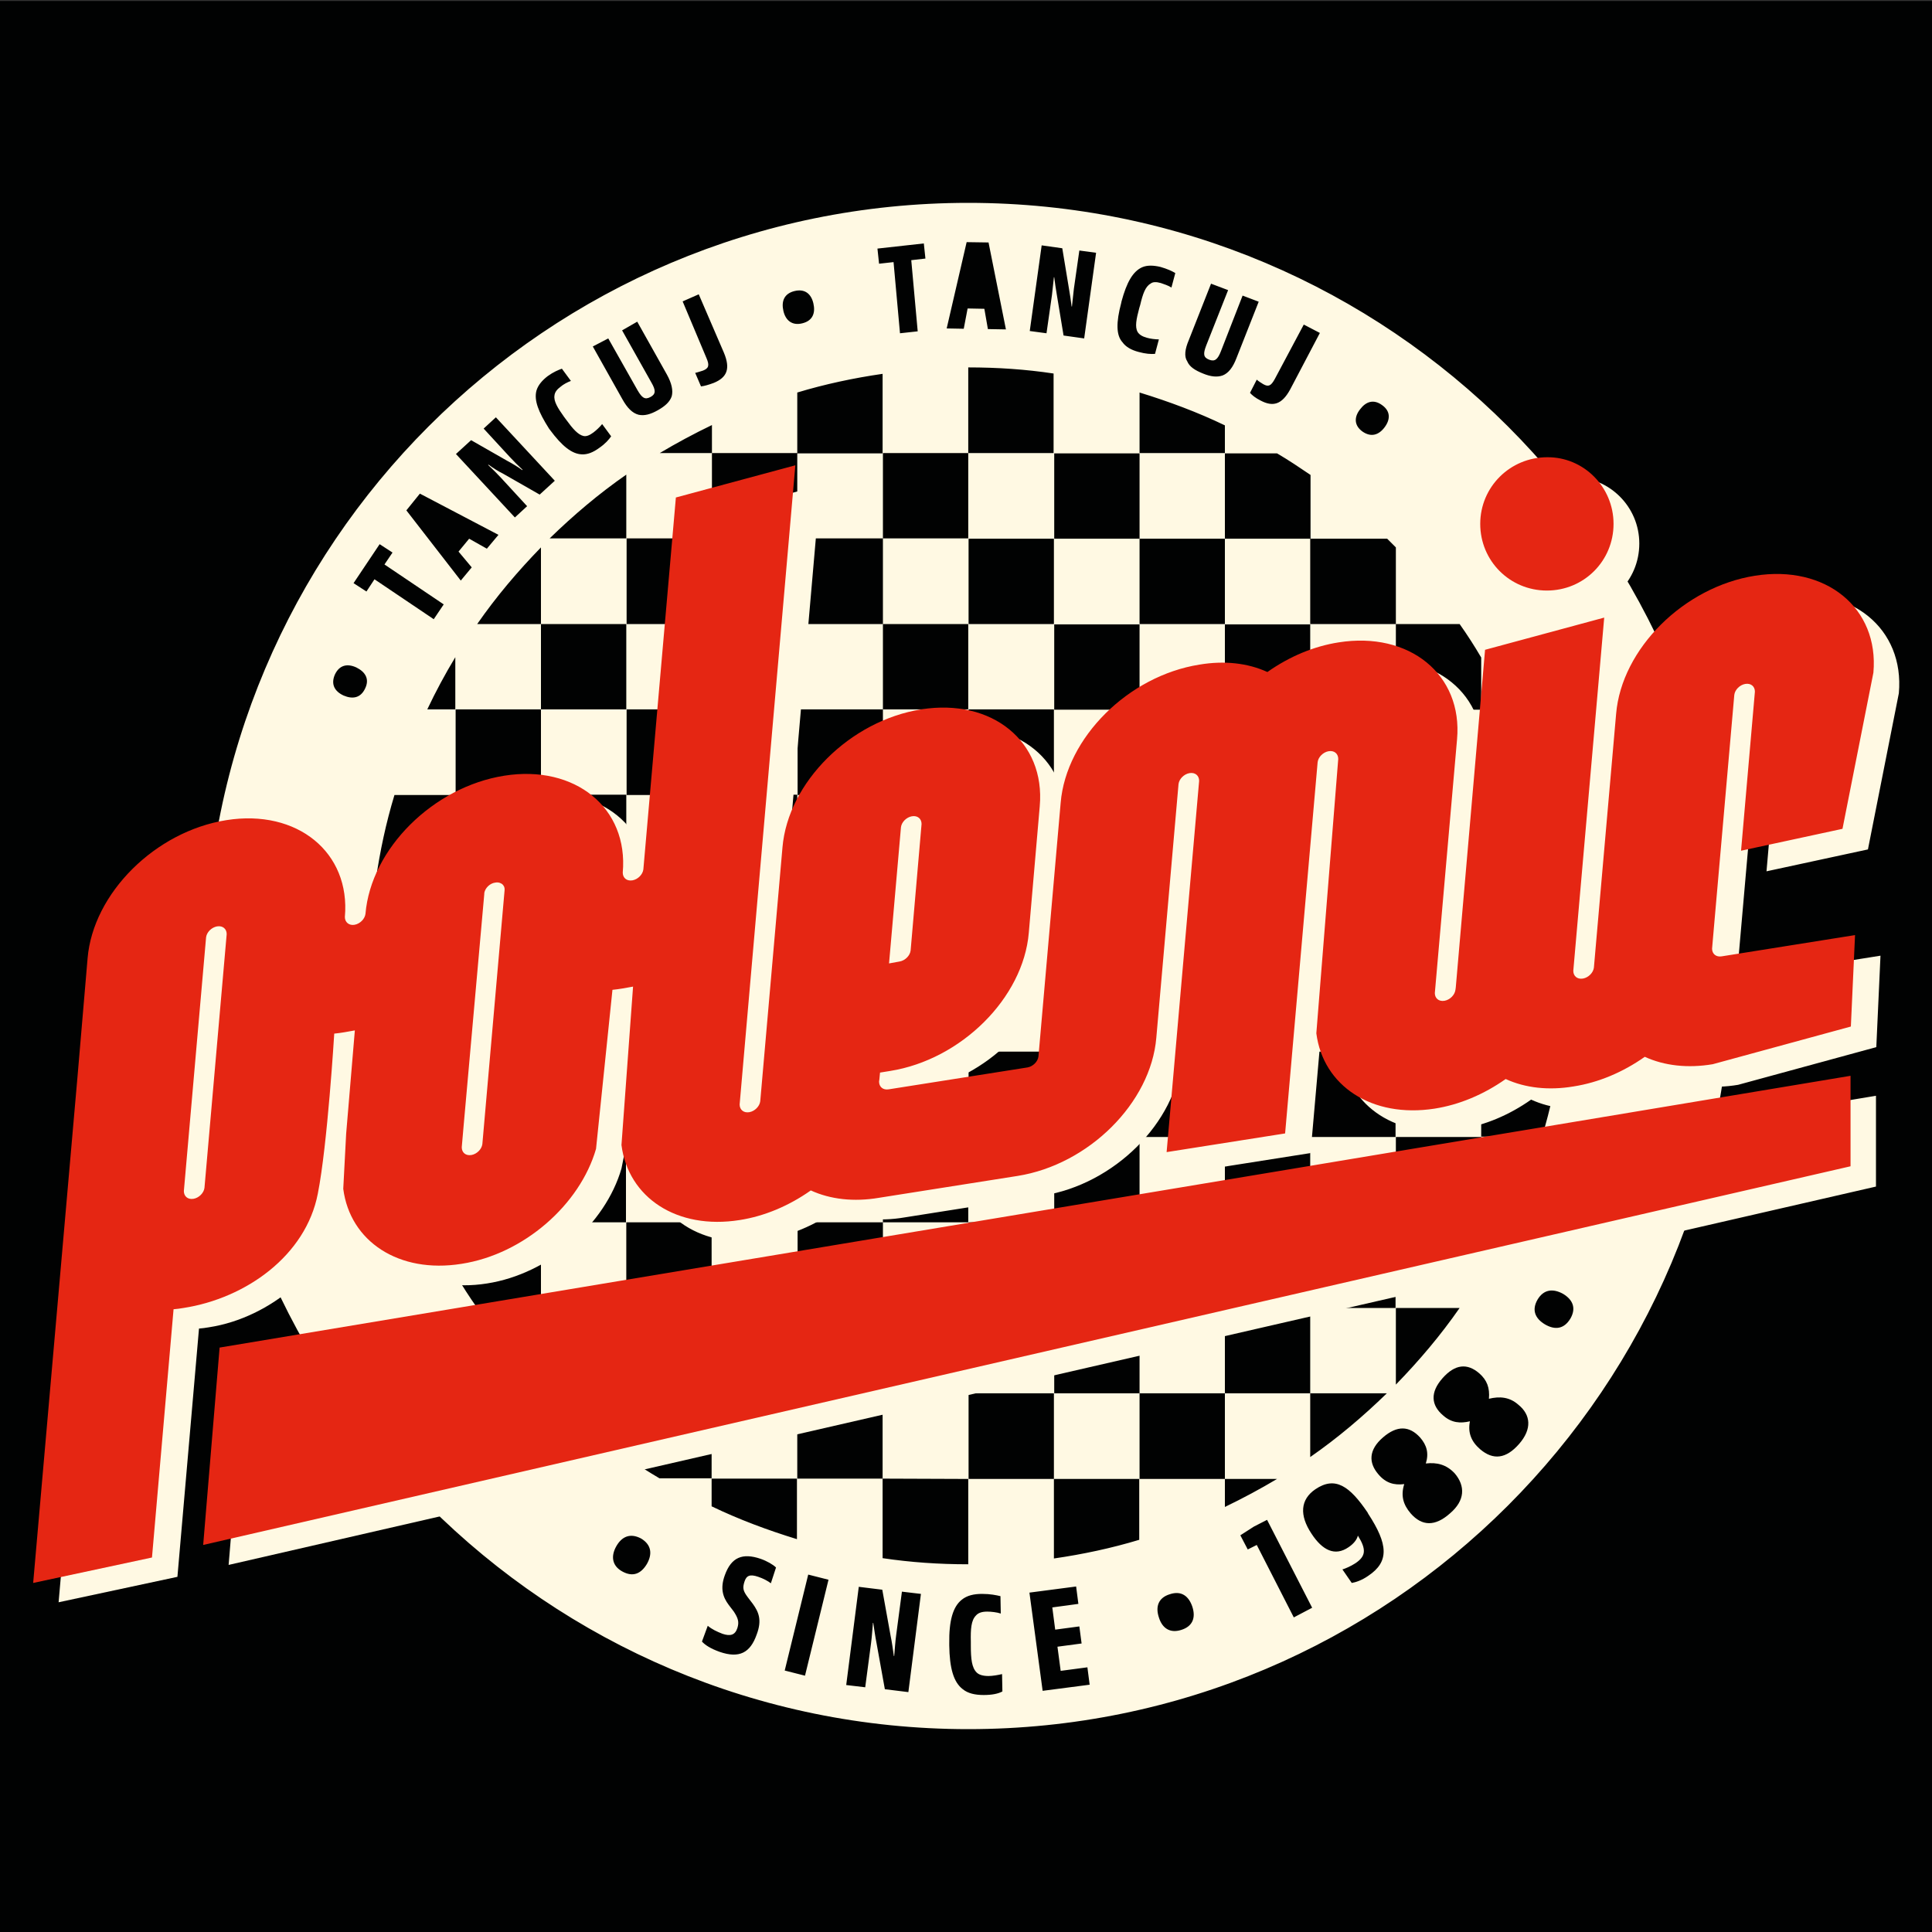
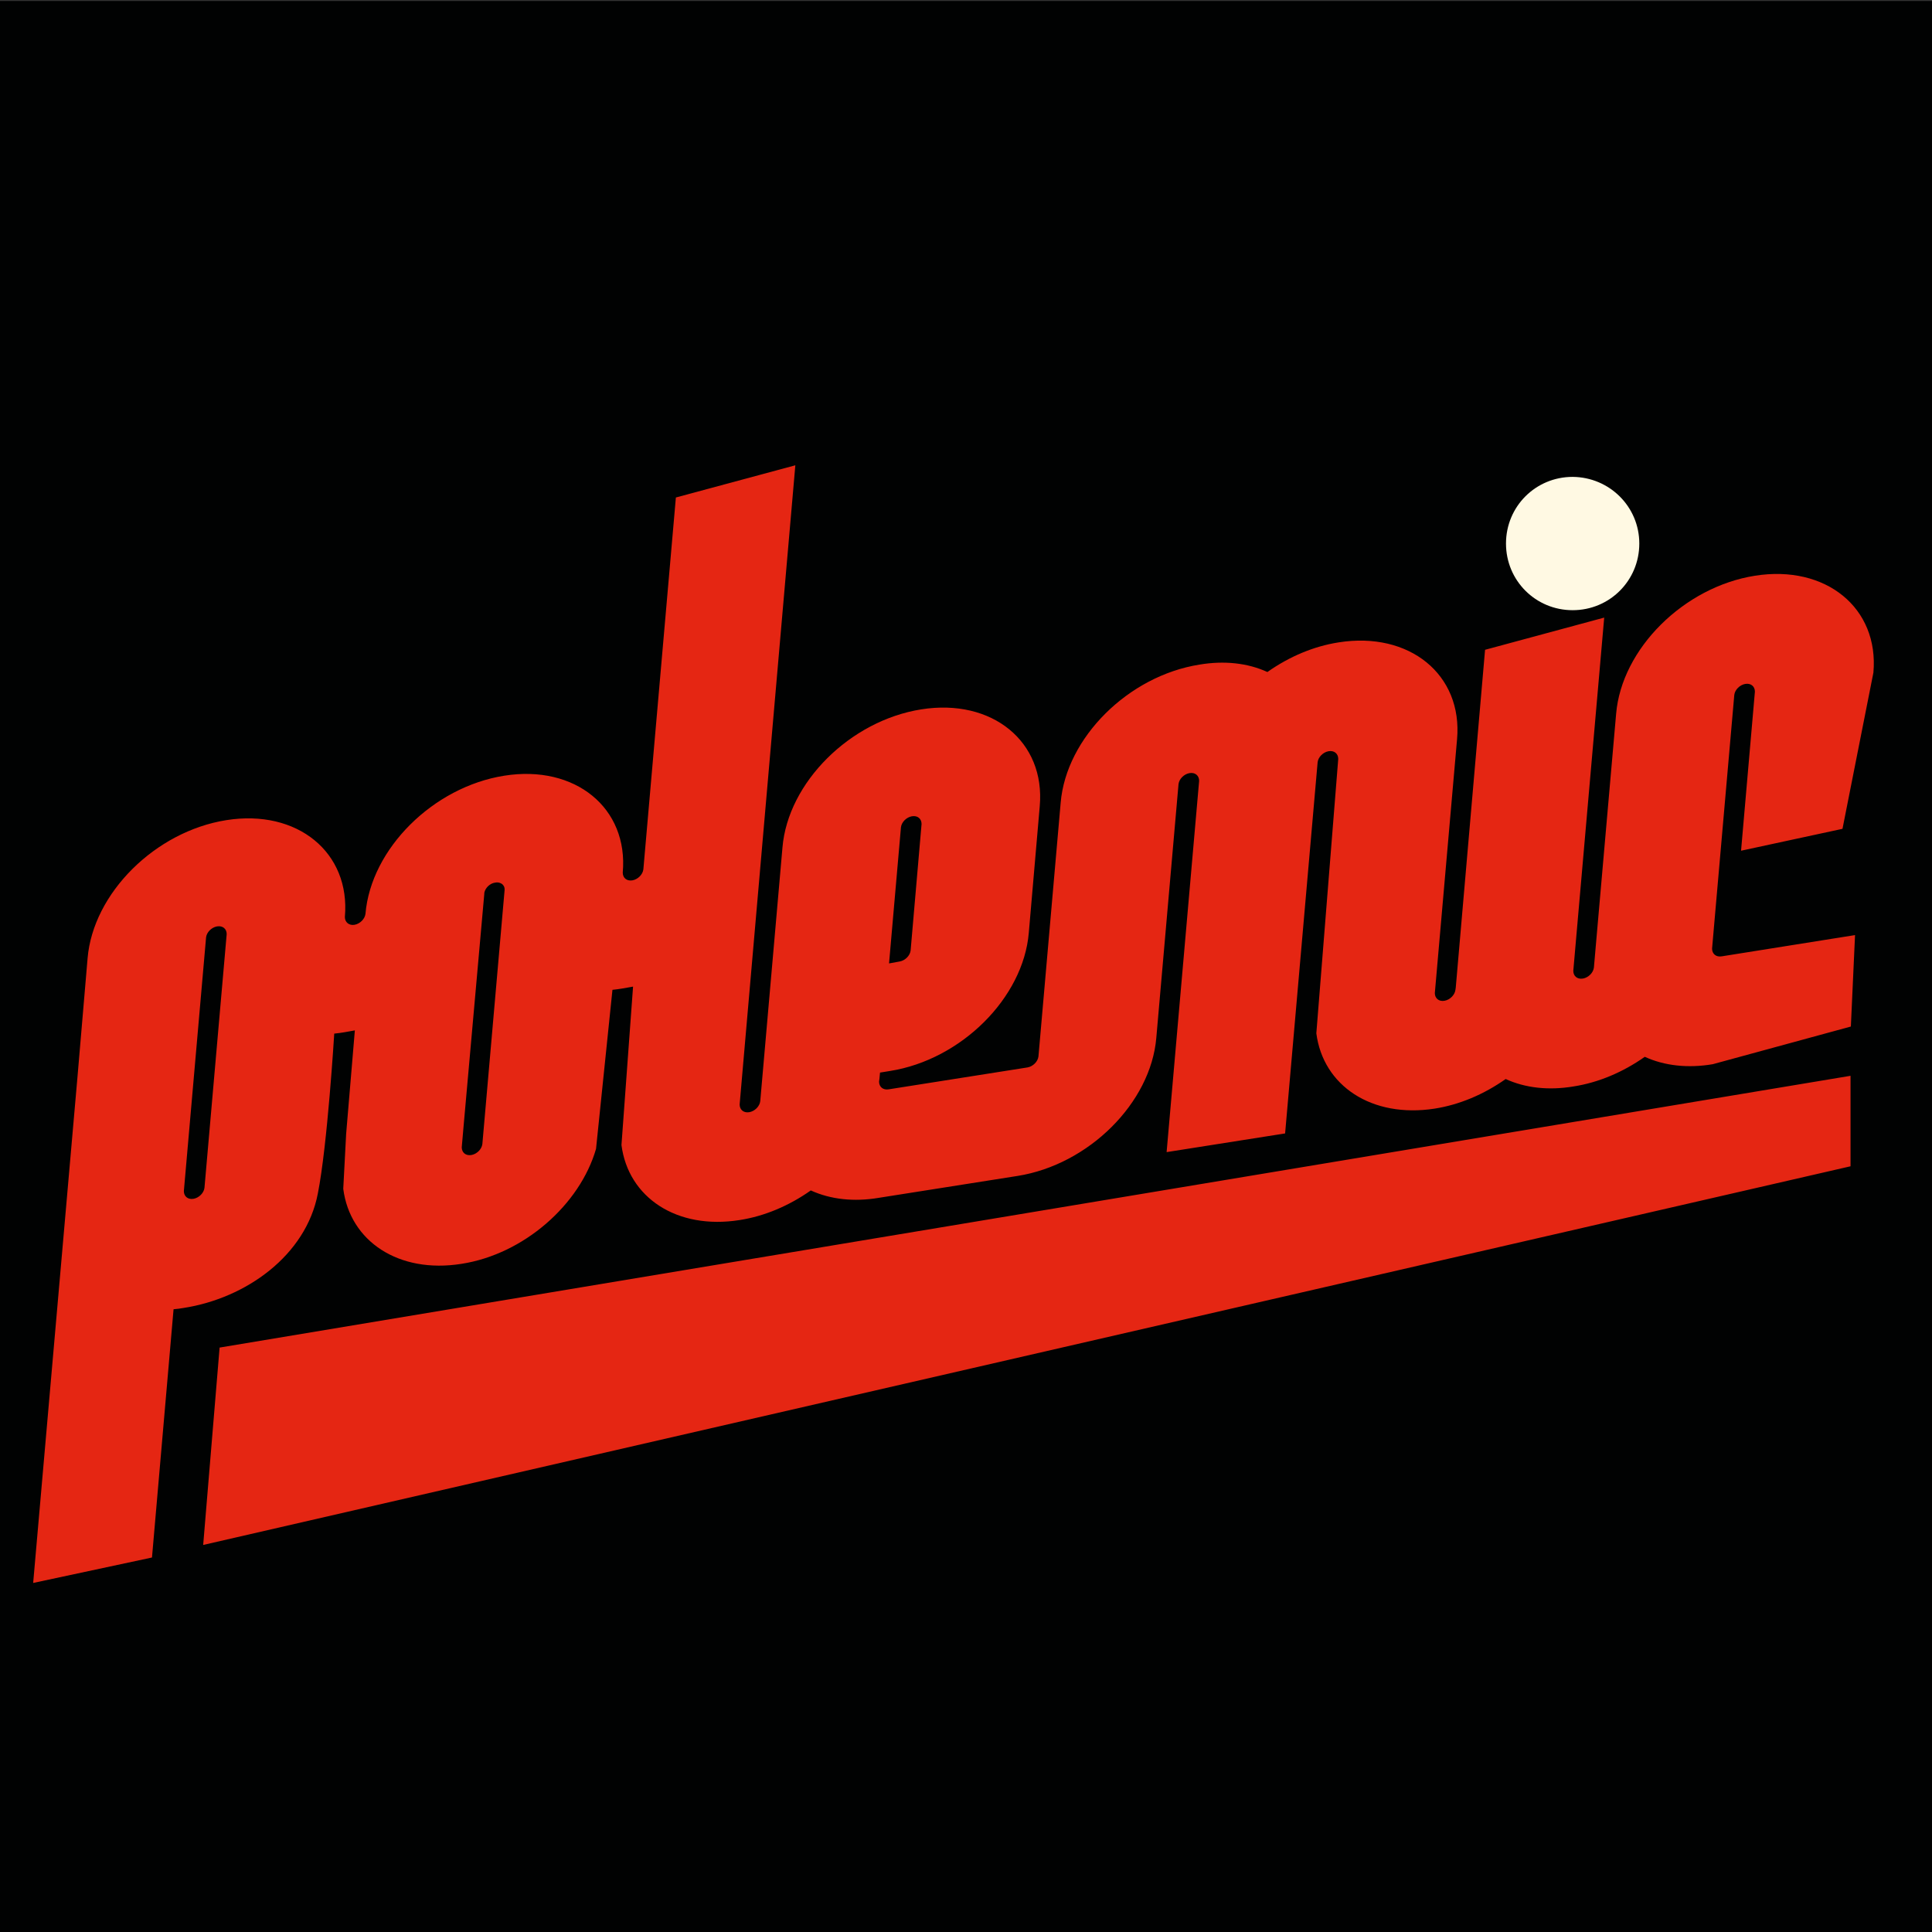
<svg xmlns="http://www.w3.org/2000/svg" version="1.1" id="Layer_1" x="0px" y="0px" viewBox="0 0 600 600" style="enable-background:new 0 0 600 600;" xml:space="preserve">
  <rect x="0" y="0" width="600" height="600" fill="#333333" stroke="none" />
  <style type="text/css">
	.st0{fill:#010202;}
	.st1{fill-rule:evenodd;clip-rule:evenodd;fill:#FFF9E3;}
	.st2{fill:#FFF9E3;}
	.st3{fill:#E52613;}
</style>
  <g id="Layer_2_00000016778283923883419020000000006004362342684324_">
    <rect y="0.3" class="st0" width="600" height="602.3" />
  </g>
  <g id="Layer_1_00000054963474510616442910000006073591754569805718_">
-     <path class="st1" d="M300.7,63c-130.9,0-237,106.1-237,237s106.1,237,237,237s237-106.1,237-237S431.6,63,300.7,63 M486.6,300   L486.6,300L486.6,300z M433.5,193.8h19.8c2.4,3.4,4.6,6.8,6.7,10.4v16.2h8.7c4.1,8.5,7.5,17.4,10.2,26.5H460v-26.5h-26.5V193.8z    M433.5,246.9H460v26.5h24.7c1.2,8.6,1.8,17.5,1.9,26.4v0.2h-26.5v-26.5h-26.5L433.5,246.9L433.5,246.9z M433.5,300H460v26.5h24.7   c-1.3,9.1-3.2,17.9-5.8,26.5H460v-26.5h-26.5V300z M433.5,353.1H460v26.5h8.7c-2.6,5.5-5.5,10.9-8.7,16.2v-16.2h-26.5V353.1z    M433.5,406.2h19.8c-5.9,8.5-12.6,16.4-19.8,23.8V406.2z M380.4,432.7v-26.5h26.5v26.5h23.8c-7.4,7.2-15.3,13.9-23.8,19.8v-19.8   H380.4z M406.9,406.2v-26.5h-26.5v-26.6h26.5v26.5h26.5v26.6H406.9z M406.9,353.1v-26.5h-26.5v-26.5h26.5v26.5h26.5v26.5H406.9z    M406.9,300v-26.5h-26.5V247h26.5v26.5h26.5V300H406.9z M406.9,246.9v-26.5h-26.5v-26.5h26.5v26.5h26.5v26.5H406.9z M406.9,193.8   v-26.5h-26.5v-26.5h16.2c3.6,2.1,7,4.4,10.4,6.7v19.8h23.8c0.9,0.9,1.8,1.8,2.7,2.7v23.8H406.9z M422.4,127.1   c1.8-2.4,4.2-3.2,6.8-1.3c2.7,1.9,2.6,4.5,0.8,6.9c-1.8,2.4-4.2,3.2-6.9,1.3C420.5,132.1,420.5,129.5,422.4,127.1z M395.9,117.7   l9-16.9l5,2.6l-9.2,17.5c-2.6,4.8-5.4,5.5-9.2,3.5c-1.6-0.8-2.7-1.7-3.3-2.4l2.1-4.1c0.5,0.5,1.4,1,2,1.4   C393.9,120.2,394.7,119.9,395.9,117.7z M369.2,105.6l6.9-17.5l5.3,2l-6.8,17.2c-1,2.6-0.9,3.7,0.9,4.4c1.8,0.7,2.7-0.1,3.7-2.7   l6.7-17.2l5,1.9l-6.9,17.5c-1.1,2.9-2.5,4.7-4.3,5.4c-1.7,0.6-3.7,0.4-6.1-0.6c-2.5-1-4.2-2.1-4.9-3.8   C367.7,110.7,368,108.4,369.2,105.6z M348.2,94.1l0.1-0.5c1.6-5.9,3.5-9.3,6.4-10.6c1.6-0.7,3.6-0.6,5.7-0.1   c2.1,0.6,3.6,1.3,4.6,1.9l-1.2,4.5c-0.9-0.6-2.4-1.1-3.3-1.4c-1.4-0.4-2.5-0.4-3.2,0.2c-1.6,0.9-2.4,3.2-3.2,6.6l-0.3,1   c-0.9,3.4-1.4,5.8-0.5,7.4c0.5,0.8,1.4,1.4,2.9,1.8c1,0.3,2.6,0.5,3.7,0.5l-1.2,4.5c-1.3,0.1-2.9,0-5.1-0.6c-2.3-0.6-4-1.6-5-3   C346.6,104.1,346.6,100.1,348.2,94.1z M323.5,76.2l6.4,0.9l2.1,12.7c0.3,1.7,0.6,3.7,0.8,5.4h0.1c0.2-1.8,0.4-3.7,0.6-5.5l1.7-11.9   l5.2,0.7l-3.7,26.6l-6.4-0.9l-2.1-12.7c-0.3-1.8-0.6-3.7-0.8-5.4h-0.1c-0.2,1.8-0.4,3.7-0.6,5.5l-1.7,11.9l-5.2-0.7L323.5,76.2z    M327.3,459.3h-26.5v-26.6h26.5V459.3z M300.8,485.8L300.8,485.8L300.8,485.8z M327.3,406.2h-26.5v-26.6h26.5V406.2z M327.3,353.1   h-26.5v-26.5h26.5V353.1z M327.3,300h-26.5v-26.5h26.5V300z M327.3,246.9h-26.5v-26.6h26.5V246.9z M327.3,193.8h-26.5v-26.5h26.5   V193.8z M300.7,140.7v-26.6c9.1,0,17.9,0.6,26.5,1.9v24.7H300.7z M300.2,75.2l6.8,0.1l5.4,27l-5.6-0.1l-1.1-6.3l-5.2-0.1l-1.2,6.3   L294,102L300.2,75.2z M300.7,432.7h-26.5v-26.5h26.5V432.7z M300.7,459.3v26.5h-0.1c-9,0-17.8-0.6-26.5-1.9v-24.7L300.7,459.3   L300.7,459.3z M300.7,379.6h-26.5v-26.5h26.5V379.6z M300.7,326.5h-26.5V300h26.5V326.5z M300.7,273.4h-26.5v-26.6h26.5V273.4z    M300.7,220.3h-26.5v-26.5h26.5V220.3z M300.7,167.2h-26.5v-26.5h26.5V167.2z M286.9,75.6l0.5,4.7l-4.4,0.5l2,22.1l-5.5,0.6   l-2-22.1l-4.5,0.5l-0.5-4.7L286.9,75.6z M274.2,406.2h-26.5v-26.6h26.5V406.2z M247.6,432.7h26.5v26.5h-26.5V432.7z M274.2,353.1   h-26.5v-26.5h26.5V353.1z M274.2,300h-26.5v-26.5h26.5V300z M274.2,246.9h-26.5v-26.6h26.5V246.9z M274.2,193.8h-26.5v-26.6h26.5   V193.8z M247.6,140.7v-18.8c8.6-2.6,17.5-4.5,26.5-5.8v24.7H247.6z M246.7,90.4c3.2-0.8,5.2,0.8,5.9,3.8c0.7,3-0.2,5.4-3.4,6.2   c-3.1,0.8-5.2-0.8-5.9-3.8C242.6,93.6,243.5,91.2,246.7,90.4z M194.5,406.2v-26.6H221v26.5h26.5v26.5H221v-26.5L194.5,406.2   L194.5,406.2z M221.1,379.6v-26.5h-26.5v-26.5h26.5v26.5h26.5v26.5H221.1z M221.1,326.5V300h-26.5v-26.5h26.5V300h26.5v26.5H221.1z    M221.1,273.4v-26.5h-26.5v-26.6h26.5v26.5h26.5v26.5L221.1,273.4L221.1,273.4z M221.1,220.3v-26.5h-26.5v-26.6h26.5v26.5h26.5   v26.5L221.1,220.3L221.1,220.3z M221.1,167.2v-26.5h-16.2c5.2-3.1,10.6-6,16.2-8.7v8.7h26.5v26.5H221.1z M217,91.4l7.8,18.1   c2.1,5,1,7.7-3.1,9.4c-1.6,0.6-3,1-4,1.1l-1.8-4.2c0.6-0.1,1.7-0.5,2.4-0.7c1.8-0.7,2.1-1.6,1.1-3.9L212,93.6L217,91.4z    M188.9,105.1l9.1,16.1c1.4,2.4,2.3,3,4,2.1c1.7-0.9,1.7-2.1,0.3-4.5l-9.1-16.2l4.7-2.7l9.2,16.4c1.5,2.7,2,5,1.5,6.8   c-0.6,1.7-2,3-4.3,4.3c-2.3,1.3-4.2,1.8-6,1.4c-1.9-0.5-3.5-2.1-5-4.8l-9.2-16.4L188.9,105.1z M141.4,353.1v-26.5h26.5v26.5h26.5   v26.5h-26.5v-26.5H141.4z M168,326.5V300h-26.5v-26.5H168V300h26.5v26.5H168z M168,273.4v-26.5h-26.5v-26.6H168v26.5h26.5v26.5   L168,273.4L168,273.4z M168,220.3v-26.5h-19.8c5.9-8.5,12.6-16.4,19.8-23.8v23.8h26.5v26.5H168z M170.7,167.2   c7.4-7.2,15.3-13.9,23.8-19.8v19.8H170.7z M166.6,121.3c0.5-1.7,1.8-3.2,3.5-4.5c1.8-1.3,3.3-1.9,4.4-2.3l2.8,3.8   c-1.1,0.4-2.4,1.1-3.2,1.8c-1.1,0.8-1.8,1.7-1.9,2.7c-0.3,1.8,1,3.9,3,6.7l0.6,0.8c2.1,2.9,3.7,4.7,5.4,5.1   c0.9,0.2,1.9-0.2,3.1-1.1c0.8-0.6,2-1.7,2.7-2.6l2.8,3.8c-0.7,1-1.8,2.3-3.7,3.6c-1.9,1.4-3.7,2.1-5.4,2c-3.1-0.1-6.2-2.6-9.9-7.6   l-0.3-0.4C167.2,127.9,165.8,124.3,166.6,121.3z M146.3,136.7l11.2,6.4c1.5,0.8,3.2,1.8,4.7,2.9l0.1-0.1c-1.4-1.3-2.7-2.6-4-4   l-8.1-8.8l3.8-3.5l18.3,19.7l-4.7,4.3l-11.2-6.4c-1.6-0.8-3.2-1.8-4.7-2.9l-0.1,0.1c1.4,1.3,2.7,2.6,4,4l8.1,8.8l-3.8,3.5   L141.6,141L146.3,136.7z M130.4,153.3l24.4,12.8l-3.6,4.3l-5.5-3.1l-3.3,4l4.1,4.9l-3.4,4.1l-16.9-21.8L130.4,153.3z M117.9,169   l4,2.6l-2.5,3.7l18.4,12.4l-3.1,4.6l-18.4-12.4l-2.5,3.8l-4-2.6L117.9,169z M113.4,213.8c-1.4,3-3.9,3.4-6.7,2.2   c-2.8-1.3-4-3.5-2.7-6.5c1.4-3,3.9-3.5,6.7-2.2C113.5,208.7,114.8,210.9,113.4,213.8z M141.4,379.6h-8.7   c-4.1-8.5-7.5-17.4-10.2-26.5h18.8V379.6z M141.4,326.5h-24.7c-1.2-8.7-1.9-17.5-1.9-26.5l0,0l0,0v-0.1v0.1h26.5L141.4,326.5   L141.4,326.5z M141.4,273.4h-24.7c1.3-9.1,3.2-17.9,5.8-26.5h18.8V273.4z M141.4,220.3h-8.7c2.6-5.5,5.5-10.9,8.7-16.2V220.3z    M168,430v-23.8h-19.8c-2.4-3.4-4.6-6.8-6.7-10.4v-16.2H168v26.5h26.5v26.5h-23.8C169.8,431.8,168.8,431,168,430z M200.9,485.7   c-1.8,3-4.3,4.2-7.7,2.3c-3.2-1.8-3.5-4.8-1.8-7.8c1.7-3,4.3-4.2,7.7-2.4C202.4,479.8,202.6,482.7,200.9,485.7z M194.5,452.5v-19.8   H221v26.5h26.5v18.8c-9.1-2.8-18-6.1-26.5-10.2v-8.7h-16.2C201.4,457.1,197.9,454.9,194.5,452.5z M239.4,491.7   c-0.9-0.7-2.4-1.5-3.9-2c-2.6-0.9-3.7-0.4-4.3,1.5s-0.5,2.8,1,4.8l1.6,2.1c1.8,2.5,2.9,5,1.2,9.5c-2,5.7-5.4,7.5-11.5,5.4   c-2.8-1-4.5-2.1-5.5-3.2l1.8-4.9c1.3,1.1,2.8,1.8,4.6,2.5c2.4,0.8,3.9,0.4,4.6-1.8c0.6-1.9,0.2-3.1-1.1-5.1l-1.6-2.1   c-1.8-2.4-2.7-5.1-1.2-9.2c2-5.6,5.5-7,11.1-5.1c2,0.7,3.9,1.8,4.8,2.7L239.4,491.7z M250,520.4l-6.3-1.6L251,489l6.3,1.6   L250,520.4z M282.1,525.5l-7.3-0.9l-2.6-14.4c-0.4-2-0.7-4.2-1-6.2h-0.1c-0.2,2.1-0.3,4.2-0.6,6.4l-1.8,13.6l-5.9-0.7l3.9-30.5   l7.3,0.9l2.6,14.4c0.4,1.8,0.7,4.2,1,6.2h0.1c0.2-2.1,0.3-4.2,0.6-6.4l1.8-13.6l5.9,0.7L282.1,525.5z M305.5,526.4   c-2.7,0-4.9-0.5-6.5-1.8c-2.9-2.2-4.1-6.6-4.2-13.6v-0.6c-0.1-7,1.1-11.4,3.9-13.6c1.6-1.3,3.7-1.8,6.3-1.8c2.6,0,4.4,0.4,5.7,0.7   l0.1,5.4c-1.2-0.4-3-0.6-4.2-0.6c-1.7,0-2.8,0.4-3.5,1.2c-1.5,1.5-1.7,4.2-1.6,8.2v1.2c0,4.1,0.3,6.8,1.8,8.3   c0.7,0.7,1.9,1.1,3.7,1.1c1.2,0,3-0.3,4.2-0.6l0.1,5.4C310,526,308.1,526.4,305.5,526.4z M323.8,525.1l-4.1-30.5l14.5-1.9l0.7,5.4   l-8.1,1.1l0.9,6.9l7.5-1l0.7,5.3l-7.5,1l1,7.5l8.3-1.1l0.7,5.4L323.8,525.1z M353.8,478.2c-8.6,2.6-17.5,4.5-26.5,5.8v-24.7h26.5   V478.2z M366.8,506.2c-3.5,1.1-5.9-0.6-6.9-3.9c-1.1-3.3-0.2-6.1,3.4-7.2c3.6-1.2,5.9,0.6,7,3.9   C371.4,502.4,370.4,505.1,366.8,506.2z M380.4,459.3h-26.5v-26.6h-26.5v-26.5h26.5v26.5h26.5V459.3z M380.4,406.2h-26.5v-26.5   h-26.5v-26.6h26.5v26.5h26.5V406.2z M380.4,353.1h-26.5v-26.5h-26.5v-26.5h26.5v26.5h26.5V353.1z M380.4,300h-26.5v-26.5h-26.5V247   h26.5v26.5h26.5V300z M380.4,246.9h-26.5v-26.5h-26.5v-26.5h26.5v26.5h26.5V246.9z M380.4,193.8h-26.5v-26.5h-26.5v-26.5h26.5v26.5   h26.5V193.8z M380.4,140.7h-26.5v-18.8c9.1,2.8,18,6.1,26.5,10.2V140.7z M380.4,459.3h16.2c-5.2,3.1-10.6,6-16.2,8.7V459.3z    M401.8,502.3l-11.5-22.5l-2.8,1.4l-2.3-4.4l4.2-2.7l4.1-2.1l14,27.3L401.8,502.3z M424.9,489.4c-2,1.4-3.9,2-5.1,2.2l-2.9-4.2   c1-0.3,2.6-1,4-1.9c3.3-2.2,3.5-4.3,0.8-8.6c-0.3,1.3-1.4,2.6-2.9,3.6c-4.2,2.9-8.1,1-11.5-4.2c-3.8-5.7-3.5-10.6,1.2-13.8   c6.2-4.2,10.7-0.9,16.2,7.2l0.2,0.4C431.1,479.6,431.5,485,424.9,489.4z M450.3,470c-4.6,4.1-8.7,4-12.2,0c-2.4-2.8-3.1-5.6-2-9.1   c-3.1,0.4-5.7-0.3-8-3c-3.2-3.7-3-7.7,1.4-11.5s8.2-3.6,11.5,0c2.1,2.4,2.8,4.9,1.8,8.1c3.4-0.4,6.4,0.3,9,3.1   C455.1,461.5,455,466,450.3,470z M471.8,448.4c-4.1,4.7-8.1,5.1-12.1,1.7c-2.8-2.4-3.9-5.2-3.2-8.7c-3,0.7-5.7,0.5-8.3-1.8   c-3.8-3.2-4.1-7.2-0.2-11.6c3.9-4.4,7.7-4.7,11.4-1.5c2.4,2.1,3.3,4.5,3,7.9c3.3-0.8,6.4-0.6,9.2,1.9   C475.4,439.4,475.8,443.8,471.8,448.4z M479.8,411.3c-3-1.8-4.2-4.4-2.3-7.7c1.9-3.2,4.8-3.5,7.9-1.8c3,1.8,4.2,4.4,2.3,7.7   C485.7,412.8,482.9,413.1,479.8,411.3z" />
-     <path class="st2" d="M32,339.6L18.2,497.6l36.9-7.9l6.7-77.1c1-0.1,2.1-0.2,3.1-0.4c19.4-3,36.8-18.4,41.8-35.7l0.7-0.1l4.3-49.3   c2.1-0.2,4.2-0.6,6.4-1l-3.1,35.5l-0.6,6.9l-0.6,6.9l0.7-0.1c2.1,16.3,17.2,26.4,36.7,23.3c19.4-3,36.8-18.4,41.8-35.7l1.4-7   l0.6-6.9l3.1-35.5c2.1-0.2,4.2-0.6,6.4-1l-3.1,35.5l-0.6,6.9l-0.6,6.9l0.7-0.1c2.1,16.3,17.2,26.4,36.7,23.3   c7.7-1.2,15.3-4.4,22.1-9.2c6.1,2.8,13.4,3.6,21.1,2.3l43.1-6.8c22.1-3.5,41.4-22.7,43.1-42.9l6.9-78.8c0.1-1.6,1.7-3.1,3.4-3.4   c1.8-0.3,3,0.8,3,2.4l-10.1,115.3l36.8-5.8l10.1-115.3c0.2-1.6,1.7-3.1,3.4-3.4c1.8-0.3,3,0.8,3,2.4l-6.3,71.9l0,0l-0.6,6.9l0,0   l-0.6,6.9l0.7-0.1c2.1,16.3,17.2,26.4,36.7,23.3c7.7-1.2,15.3-4.4,22.1-9.2c6.1,2.8,13.4,3.6,21.1,2.3c7.7-1.2,15.3-4.4,22.1-9.2   c6.1,2.8,13.4,3.6,21.1,2.3l42.9-11.7l1.3-28.4l-41.4,6.6c-1.8,0.3-3-0.8-3-2.4l0.6-6.9l6.3-71.9c0.2-1.6,1.7-3.1,3.4-3.4   c1.8-0.3,3,0.8,3,2.4l-4.3,49.4l31.5-6.8l9.6-48.5c1.8-20.1-14.8-33.6-36.8-30.1c-22.1,3.5-41.4,22.7-43.1,42.9l-6.3,71.9l-0.6,6.9   c-0.2,1.6-1.7,3.1-3.4,3.4c-1.8,0.3-3-0.8-3-2.4l9.6-109.7l-37.1,9.8l-9.1,104.9l-0.1,0.7c-0.2,1.6-1.7,3.1-3.4,3.4   c-1.8,0.3-3-0.8-3-2.4l6.9-78.8c1.8-20.1-14.8-33.6-36.8-30.1c-7.7,1.2-15.3,4.4-22.1,9.2c-6.1-2.8-13.4-3.6-21.1-2.3   c-22.1,3.5-41.4,22.7-43.1,42.9l-6.9,78.8c-0.1,1.6-1.7,3.1-3.4,3.4l-43.1,6.8c-1.8,0.3-3-0.8-3-2.4l0.1-0.7l0.2-2.1l3.1-0.5   c22.1-3.5,41.4-22.7,43.1-42.9l3.4-39.3c1.8-20.1-14.8-33.6-36.8-30.1c-22.1,3.5-41.4,22.7-43.1,42.9l-6.9,78.8   c-0.2,1.6-1.7,3.1-3.4,3.4c-1.8,0.3-3-0.8-3-2.4l0.6-6.9l16.7-191.6l-37.1,10l-10.1,115.5c-0.2,1.6-1.7,3.1-3.4,3.4   c-1.8,0.3-3-0.8-3-2.4c1.8-20.1-14.8-33.6-36.8-30.1c-22.1,3.5-41.4,22.7-43.1,42.9c-0.2,1.6-1.7,3.1-3.4,3.4c-1.8,0.3-3-0.8-3-2.4   c1.8-20.1-14.8-33.6-36.8-30.1c-22.1,3.5-41.4,22.7-43.1,42.9L32,339.6 M158.3,283.7v-0.3l0,0c0.3-1.6,1.8-3,3.4-3.2   c1.1-0.2,1.8,0.2,2.2,0.5c0.3,0.3,0.8,0.8,0.7,1.9l-6.9,78.8c-0.2,1.6-1.7,3.1-3.4,3.4c-1.8,0.3-3-0.8-3-2.4l0.6-6.9L158.3,283.7z    M71.5,375.1c-0.2,1.6-1.7,3.1-3.4,3.4c-1.8,0.3-3-0.8-3-2.4l6.9-78.8c0.2-1.6,1.7-3.1,3.4-3.4c1.8-0.3,3,0.8,3,2.4L71.5,375.1z    M284,305.4l3.7-42.3c0.2-1.6,1.7-3.1,3.4-3.4c1.8-0.3,3,0.8,3,2.4l-3.4,39.3c-0.2,1.6-1.7,3.1-3.4,3.4L284,305.4z M76.1,424.7   l506.5-84.4v28.2L71,486L76.1,424.7z" />
    <path class="st2" d="M509.1,168.8c0,11.5-9.2,20.7-20.7,20.7c-11.5,0-20.7-9.2-20.7-20.7c0-11.5,9.2-20.7,20.7-20.7   C499.9,148.2,509.1,157.4,509.1,168.8" />
    <path class="st3" d="M408.8,320.9L408.8,320.9c2.1,16.3,17.2,26.4,36.7,23.4c7.7-1.2,15.3-4.4,22.1-9.2c6.1,2.8,13.4,3.6,21.1,2.3   c7.7-1.2,15.3-4.4,22.1-9.2c6.1,2.8,13.4,3.6,21.1,2.3l42.9-11.7l1.3-28.4l-41.4,6.6c-1.8,0.3-3-0.8-3-2.4l0.6-6.9l6.3-71.9   c0.2-1.6,1.7-3.1,3.4-3.4c1.8-0.3,3,0.8,3,2.4l-4.3,49.4l31.5-6.8l9.6-48.5c1.8-20.1-14.8-33.6-36.8-30.1   c-22.1,3.5-41.4,22.7-43.1,42.9l-6.3,71.9l-0.6,6.9c-0.2,1.6-1.7,3.1-3.4,3.4c-1.8,0.3-3-0.8-3-2.4l9.6-109.7l-37,10l-9.1,104.9   l-0.1,0.7c-0.2,1.6-1.7,3.1-3.4,3.4c-1.8,0.3-3-0.8-3-2.4l6.9-78.8c1.8-20.1-14.8-33.6-36.8-30.1c-7.7,1.2-15.3,4.4-22.1,9.2   c-6.1-2.8-13.4-3.6-21.1-2.3c-22.1,3.5-41.4,22.7-43.1,42.9l-6.9,78.8c-0.2,1.6-1.7,3.1-3.4,3.4l-43.1,6.8c-1.8,0.3-3-0.8-3-2.4   l0.1-0.7l0.2-2.1l3.1-0.5c22.1-3.5,41.4-22.7,43.1-42.9l3.4-39.3c1.8-20.1-14.8-33.6-36.8-30.1c-22.1,3.5-41.4,22.7-43.1,42.9   l-6.9,78.8c-0.2,1.6-1.7,3.1-3.4,3.4c-1.8,0.3-3-0.8-3-2.4l0.6-6.9l16.7-191.6l-37.1,10l-10.1,115.5c-0.2,1.6-1.7,3.1-3.4,3.4   c-1.8,0.3-3-0.8-3-2.4c1.8-20.1-14.8-33.6-36.8-30.1c-22.1,3.5-41.4,22.7-43.1,42.9c-0.2,1.6-1.7,3.1-3.4,3.4s-3-0.8-3-2.4   c1.8-20.1-14.8-33.6-36.8-30.1c-22.1,3.5-41.4,22.7-43.1,42.9l-3.1,36.4L10.3,491.6l36.9-7.9l6.7-77.1c1-0.1,2.1-0.2,3.1-0.4   c19.4-3,38-16.3,41.7-35.5c3-15.1,5.1-49.7,5.1-49.7c2.1-0.2,4.2-0.6,6.4-1l-2.7,32.1l-0.9,17.1c2.1,16.3,17.2,26.4,36.7,23.3   c19.4-3,36.8-18.4,41.8-35.7l5.1-49.4c2.1-0.2,4.2-0.6,6.4-1l-3.6,49.2c2.1,16.3,17.2,26.4,36.7,23.3c7.7-1.2,15.3-4.4,22.1-9.2   c6.1,2.8,13.4,3.6,21.1,2.3l43.1-6.8c22.1-3.5,41.4-22.7,43.1-42.9l6.9-78.8c0.2-1.6,1.7-3.1,3.4-3.4c1.8-0.3,3,0.8,3,2.4   l-10.1,115.3l36.8-5.8l10.1-115.3c0.2-1.6,1.7-3.1,3.4-3.4c1.8-0.3,3,0.8,3,2.4L408.8,320.9 M150.4,277.6v-0.3l0,0   c0.3-1.6,1.8-3,3.4-3.2c1.1-0.2,1.8,0.2,2.2,0.5c0.3,0.3,0.8,0.8,0.7,1.9l-6.9,78.8c-0.2,1.6-1.7,3.1-3.4,3.4c-1.8,0.3-3-0.8-3-2.4   l0.6-6.9L150.4,277.6z M63.5,368.9c-0.2,1.6-1.7,3.1-3.4,3.4c-1.8,0.3-3-0.8-3-2.4l6.9-78.8c0.2-1.6,1.7-3.1,3.4-3.4   c1.8-0.3,3,0.8,3,2.4L63.5,368.9z M276.1,299.2l3.7-42.3c0.2-1.6,1.7-3.1,3.4-3.4c1.8-0.3,3,0.8,3,2.4l-3.4,39.3   c-0.2,1.6-1.7,3.1-3.4,3.4L276.1,299.2z M68.2,418.5l506.5-84.4v28.1L63.1,479.8L68.2,418.5z" />
-     <path class="st3" d="M501.1,162.7c0,11.5-9.2,20.7-20.7,20.7c-11.5,0-20.7-9.2-20.7-20.7S469,142,480.5,142   C491.8,141.9,501.1,151.2,501.1,162.7" />
  </g>
</svg>